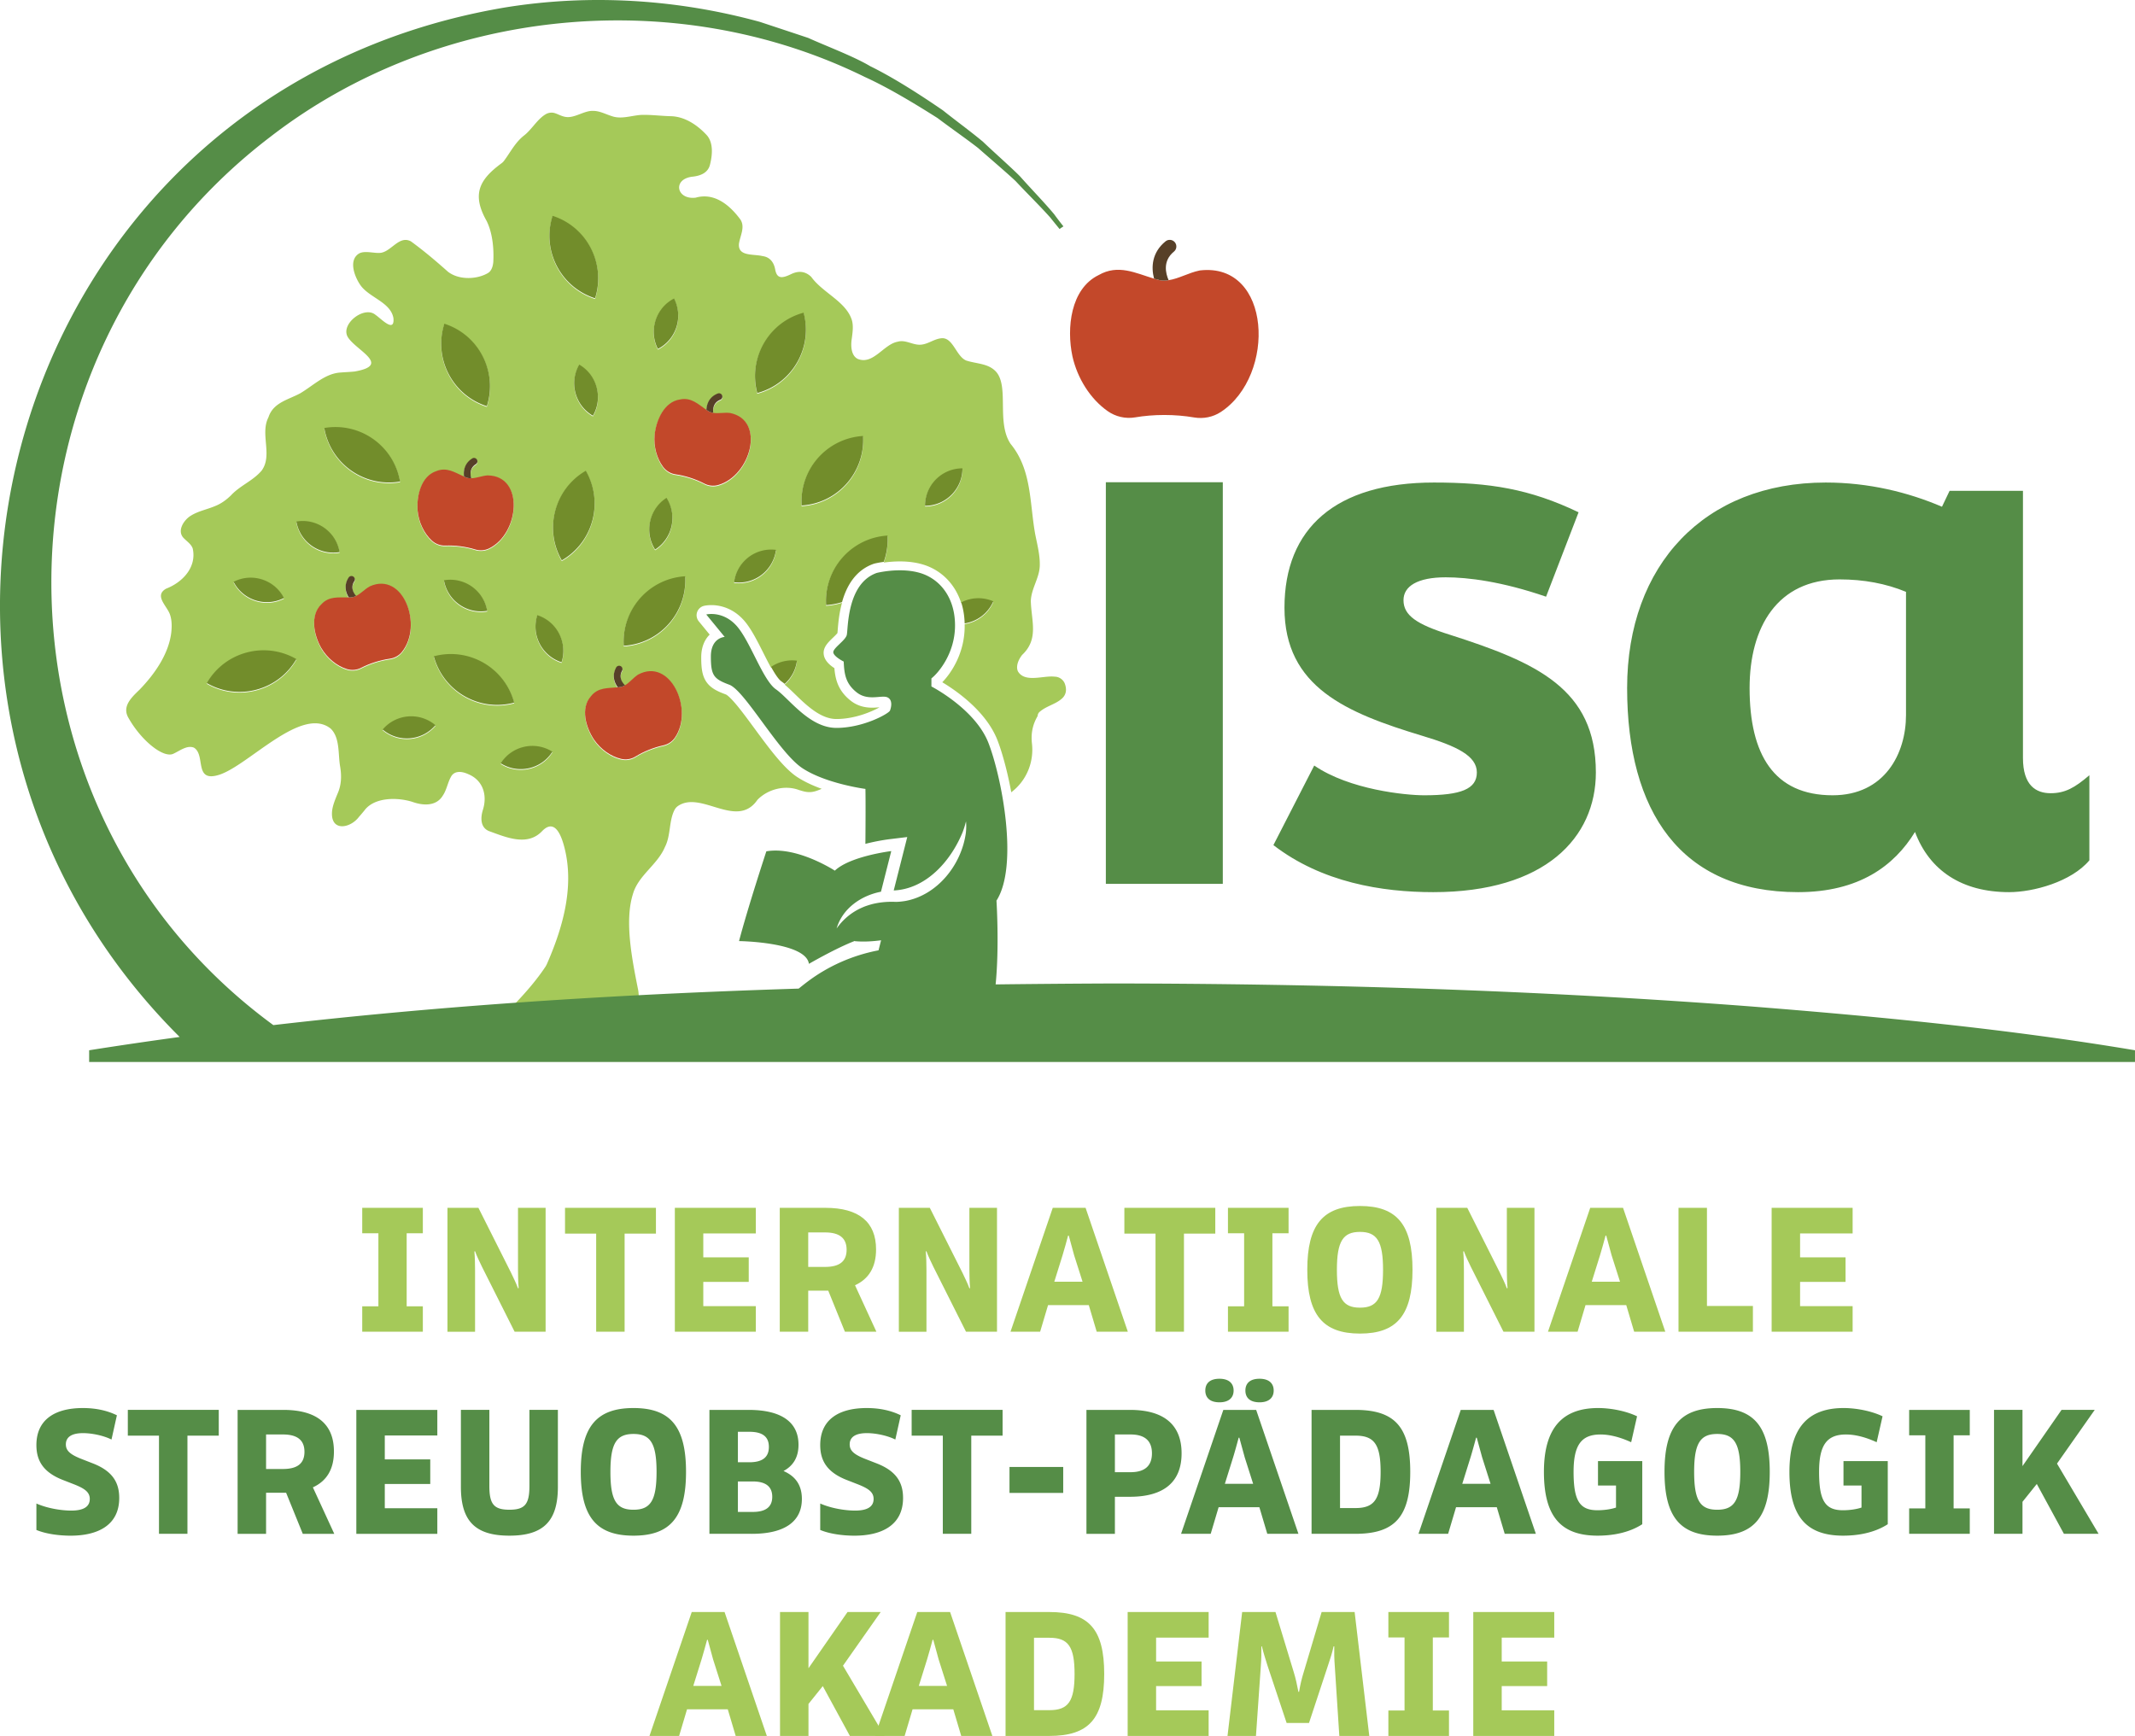
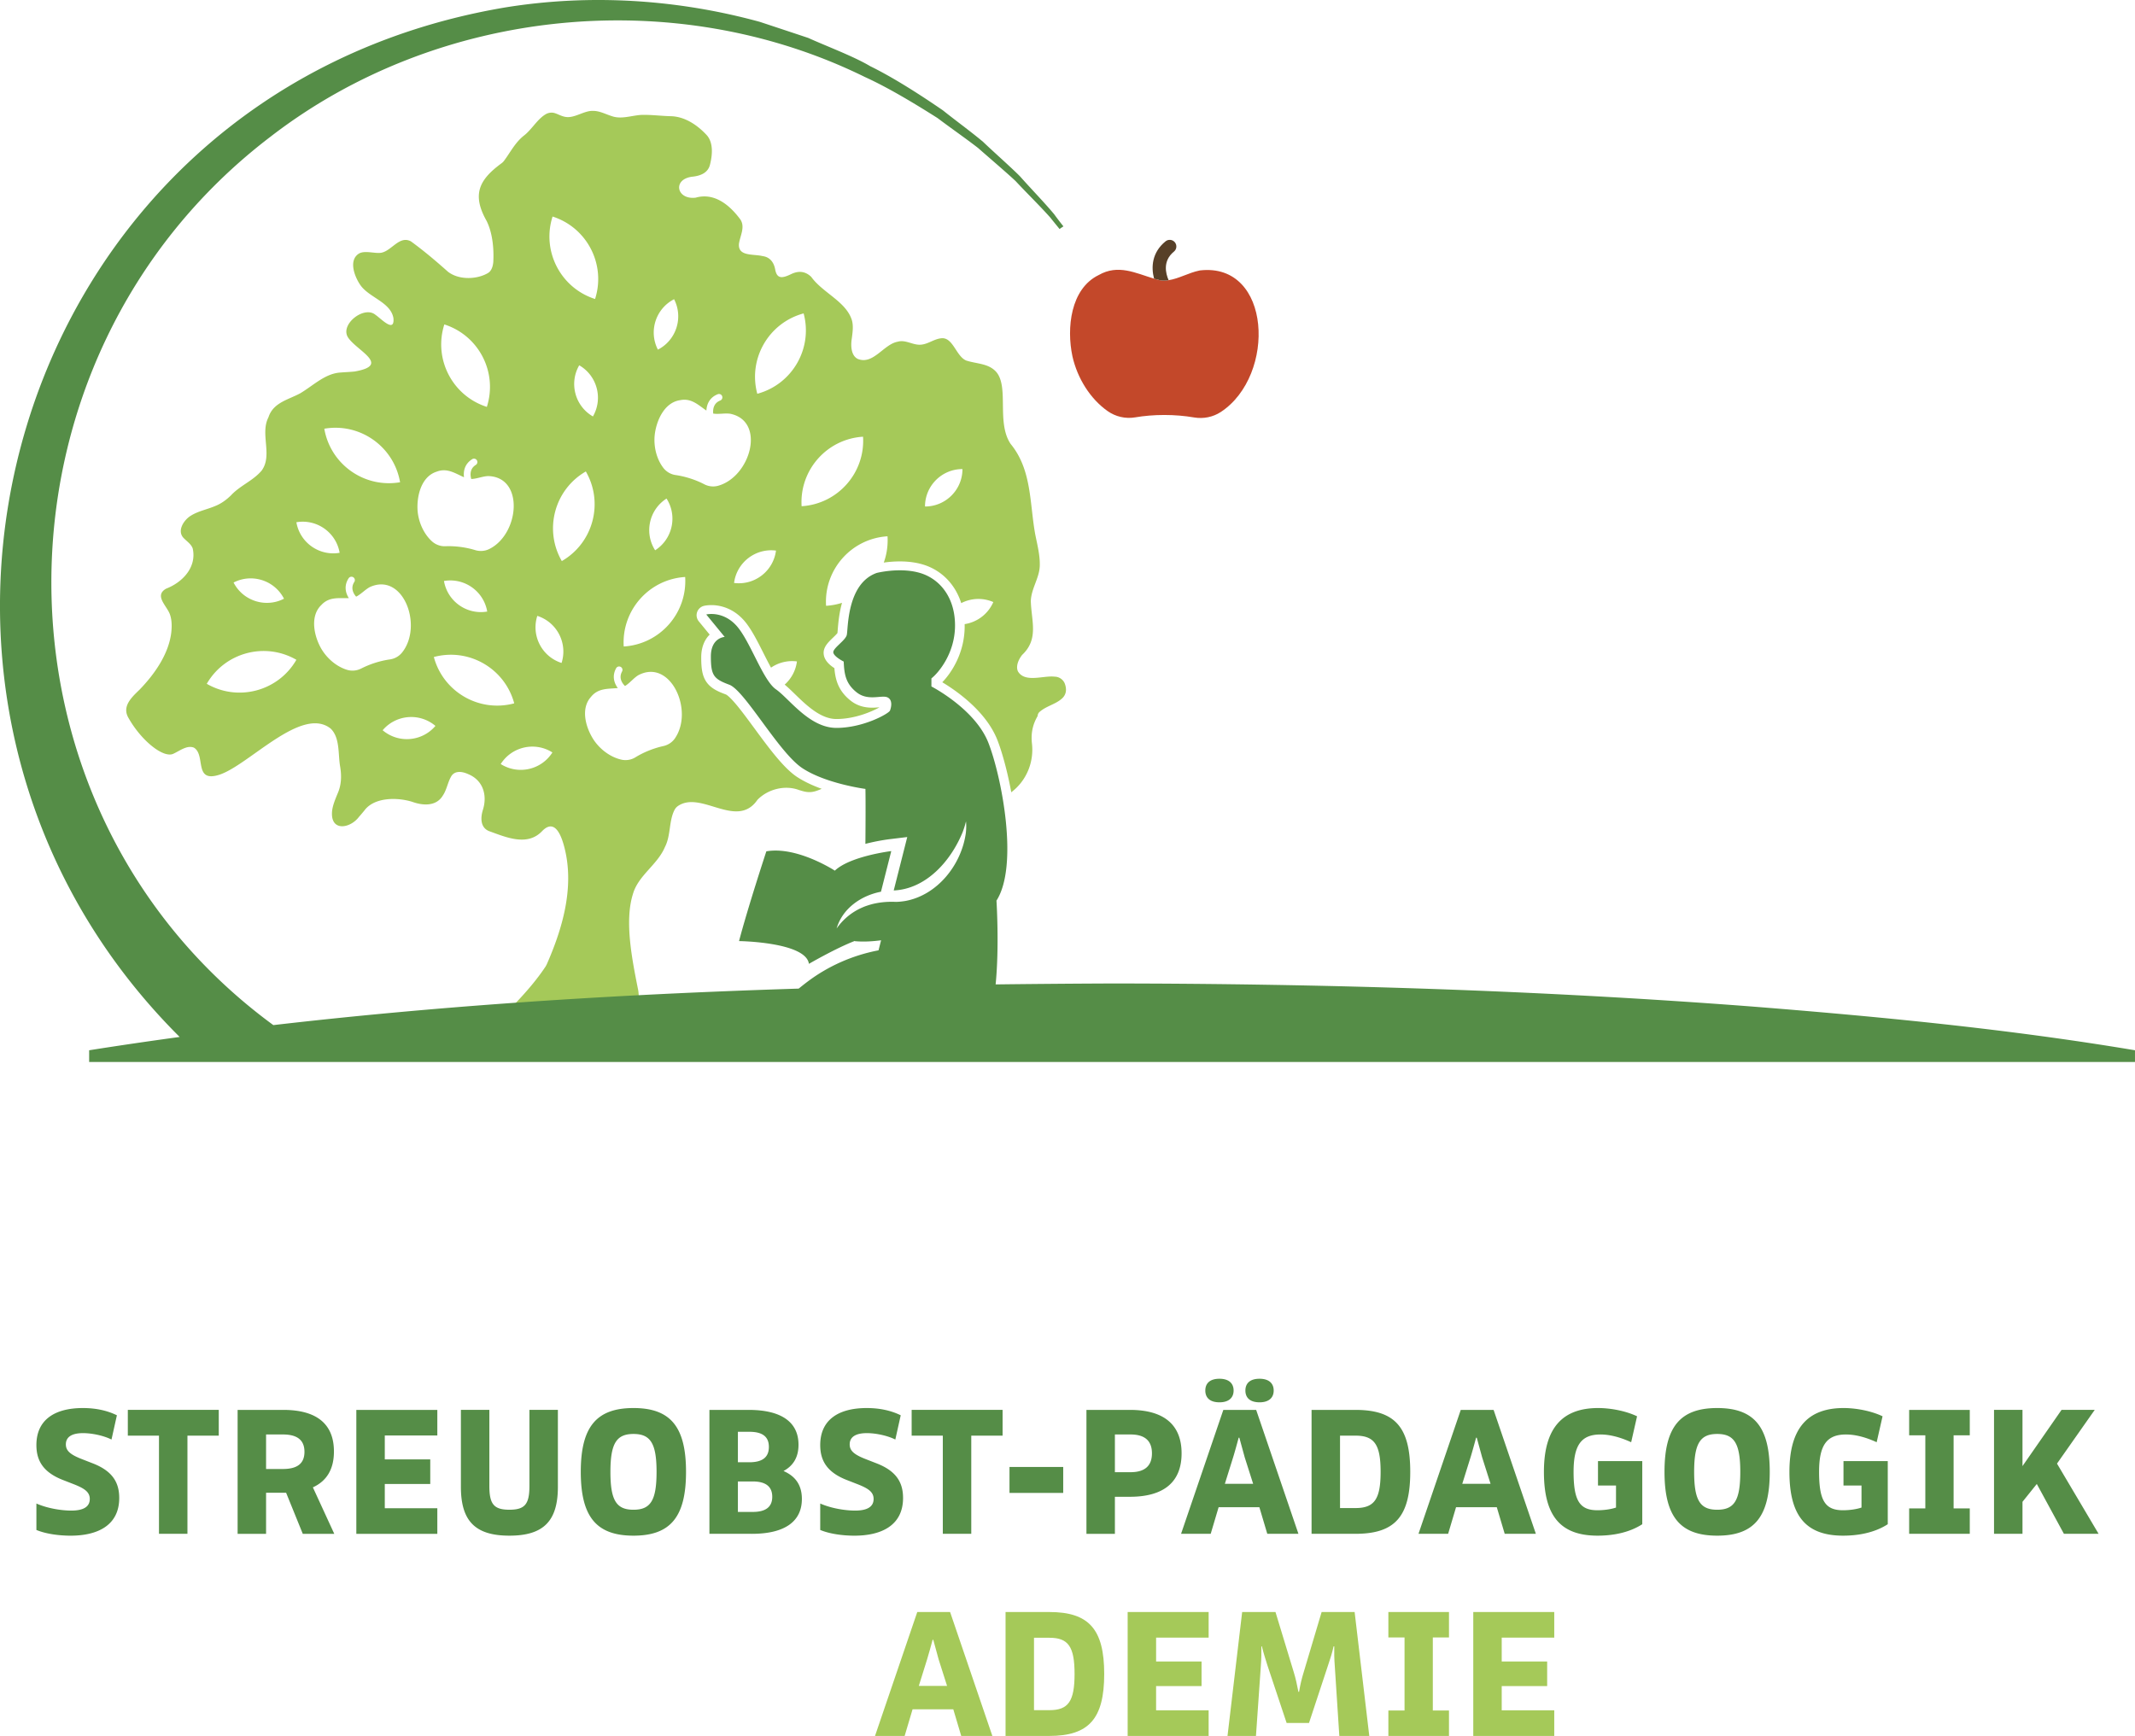
<svg xmlns="http://www.w3.org/2000/svg" id="Ebene_1" data-name="Ebene 1" viewBox="0 0 1844.65 1500">
  <defs>
    <style>.cls-1{fill:#558d47}.cls-3{fill:#574028}.cls-4{fill:#c2482a}.cls-5{fill:#a5c959}</style>
  </defs>
  <path d="M920.07 590.93c-1.32-3.7-4.96-6.22-8.89-6.23h-.07c-9.5-1.18-25.73 5.59-31.64-4.65-1.78-4-.02-9.42 3.65-14.14 14.44-13.58 8.08-28.97 7.51-46.26.18-10.74 7.3-19.88 7.73-30.53.32-9.2-2.14-18.41-3.92-27.41-4.89-26.73-2.83-55.72-21.24-78.1-12.48-18.46-1.12-49.34-12.57-62.37-6.67-7.26-16.17-6.69-25.68-9.66-8.79-3.44-11.45-20.23-21.49-19.3-6.33.52-11.65 5.18-17.98 5.56-6.75.53-13.11-4.6-19.91-2.55-12.1 2.13-21.22 20.43-34.63 14.77-5.63-2.96-5.93-11.26-5.07-16.99.69-5.3 1.6-10.75.28-16.02-4.8-16.42-25.36-23.96-35.24-37.81-4.99-4.75-10.62-5.56-17.18-2.47-7.79 3.79-12.52 4.57-14.03-4.26-1.21-6.07-4.65-10.44-10.94-11.25-8.22-1.92-21.12.41-20.32-10.45.96-7.06 5.69-14.66 1.15-21.28-9.42-12.74-22.66-23.28-38.5-18.73-16.86 2.06-20.42-16.63-2.05-18.21 6.72-.88 12.25-3.39 14.17-9.48 2.31-8.5 3.38-19.39-2.4-26.14-8.01-8.71-18.76-16.13-30.89-16.56-8.75-.16-17.68-1.46-26.52-1.09-8.71.76-16.78 3.81-24.64 1.08-5.36-1.65-10.62-4.63-16.33-4.59-7.87-.36-16.33 6.77-24.2 5.13-3.05-.52-5.94-2.26-8.91-3.2-2.7-.85-5.67-.37-8.08 1.11-7.43 4.56-12.02 13.51-19.1 18.73-7.4 6.14-11.27 14.18-16.73 21.46-.6.8-1.36 1.51-2.17 2.1-19.31 14.16-25.69 26.94-12.82 49.73 5.1 10.27 6.41 23.72 5.79 35.45-.25 2.92-.99 5.92-2.86 8.13-.64.76-1.46 1.33-2.33 1.81-9.82 5.42-25.01 5.64-34.1-1.57-10.22-9.11-20.55-17.87-31.9-26.15-9.85-5.23-16.45 7.92-25.36 9.8-5.38 1.06-13.92-2.15-19.25.6-9.63 5.65-4.11 20.09.96 27.4 7.52 10.85 26.25 14.73 28.57 28.63 1.14 13.27-10.89.12-15.36-2.79-9.69-8.53-30.98 8.04-23.95 19.27 7.32 11.54 37.64 23.98 5.87 29.54-3.89.44-7.92.54-11.8.87-13.44.6-23.44 10.85-35.15 17.9-10.38 5.68-23.51 7.98-27.62 20.88-7.43 14.38 3.85 32.72-5.88 46.01-7.44 8.78-18.58 12.87-26.48 21.37-4.06 3.98-8.7 7.3-13.73 9.26-6.83 2.92-14.47 4.3-20.8 8.23-6.34 3.78-12.62 13.59-6.03 19.74 2.83 2.84 6.46 5.23 7.55 8.9 3.44 16.13-8.91 29.07-23.07 34.53-10.72 6.16 1.09 15.05 3.46 22.61 1.63 4.95 1.57 10.18 1.02 15.35-2.23 18.54-14.42 35.9-27.3 49.21-6.87 6.66-15.71 14.59-9.5 24.77 11.07 19.58 30.55 35.23 39 30.5 5.18-2.38 11.56-7.5 17.41-5.06 10.41 6.35-.46 30.53 21.92 23.39 25.45-8.24 71-59.79 96.14-39.93 8.34 7.96 6.32 22.5 8.3 33.17 1.27 7.89 1.07 15.61-2.27 23.09-2.02 4.93-4.49 10.72-4.81 15.94-1.07 17.16 15.91 14.08 23.31 4.11 1.63-1.81 1.52-1.72 4.61-5.41 8.24-11.33 27.62-11.81 41.37-7.58 9.17 3.35 20.81 4.12 26.49-5.46 3.25-4.79 4.16-11.03 6.93-16.01 2.65-5.18 8.6-5.41 15.27-2.32 12.9 5.53 16.19 18.49 12.45 30.55-2.36 7.4-2.26 16.26 6.28 18.93 14.7 5.37 32.47 12.77 44.92-.46 11.5-11.77 17.05 5.72 19.35 14.92 8.48 33.92-1.76 69.24-15.51 100.47l-.92 1.68c-6.89 10.39-15.5 20.71-26.25 31.98 35.55-2.52 71.12-4.67 106.72-6.52-.1-2-.22-4.03-.66-5.93-5.04-25.4-11.75-58.51-4.41-81.97 4.55-16.26 21.24-25.36 27.69-40.79 5.19-9.96 3.32-22.66 8.4-32.25a8.895 8.895 0 0 1 2.76-3.12c20.1-13.91 50.93 20.51 68.8-5.43 8.94-9.23 23.76-12.99 35.8-8.48 2.9.88 6.09 1.91 9.13 1.82 3.59.06 7.09-1.35 10.55-2.84-1.56-.56-3.12-1.16-4.67-1.78l-1.48-.61c-.71-.3-1.43-.6-2.14-.92-.83-.36-1.65-.73-2.47-1.13l-1.83-.88-1.07-.54c-1.58-.8-3.12-1.65-4.62-2.53l-1.04-.63c-.65-.4-1.28-.79-1.91-1.2-11.63-7.66-24.51-25.18-36.97-42.13-5.56-7.56-10.82-14.72-15.46-20.27-6.4-7.65-8.82-8.78-9.06-8.88-6.73-2.49-13.08-5.21-17.02-11.06-3.61-5.37-4.34-12.07-4.34-21.12s3.16-15.55 7.31-19.56l-9.41-11.47a8.327 8.327 0 0 1-1.47-7.9c.9-2.71 3.12-4.77 5.89-5.46.45-.12 2.89-.67 6.47-.67 5.96 0 17.46 1.63 27.55 12.56 6.29 6.81 11.9 17.95 17.33 28.73 2.07 4.11 4.36 8.64 6.64 12.75a32.198 32.198 0 0 1 22.38-5.38 32.226 32.226 0 0 1-10.59 20.05c2.79 2.29 5.68 5.1 8.89 8.22 9.87 9.58 22.15 21.5 35.8 21.5 16.09 0 31.04-6.57 37.22-10.12h-.02c-1.83.15-3.9.33-6.18.33-7.36 0-13.42-1.95-18.53-5.95-10.82-8.46-13.4-18.14-14.22-28.23-4.44-2.85-8.57-6.79-9.21-11.83-.78-6.05 3.66-10.32 7.95-14.45 1.21-1.16 3.15-3.03 3.89-4.04.08-.72.17-1.92.26-2.93.42-5.22 1.15-13.99 3.7-23.18-4.38 1.4-8.99 2.28-13.78 2.57-1.93-31.24 21.85-58.13 53.09-60.06.08 1.19.11 2.36.11 3.53 0 6.71-1.18 13.16-3.34 19.18 3.78-.54 8.61-1 13.88-1 7.21 0 13.83.87 19.68 2.59 10.63 3.13 19.66 9.59 26.09 18.7 3.11 4.4 5.55 9.36 7.26 14.74 8.34-4.29 18.45-4.94 27.73-.92-4.6 10.57-14.16 17.44-24.77 19.08l.02 1.76c0 22.7-11.01 39.85-19.35 48.46 11.59 6.94 37.85 24.89 47.64 50 1.42 3.63 2.92 8.06 4.41 13.11l.41 1.41c.24.81.47 1.64.71 2.49.18.66.38 1.34.56 2.02l.48 1.81.39 1.47c1.16 4.46 2.28 9.24 3.33 14.23l.35 1.68c.46 2.25.91 4.52 1.33 6.84 12.81-9.63 19.7-25.55 17.89-41.96l-.04-.31c-.93-8.68.64-16.29 4.89-23.51.1-1.3.56-2.57 1.47-3.42 5.8-5.36 14.15-6.7 19.77-11.96 3.77-3.52 3.93-8.06 2.35-12.5ZM582.41 258.55c8.17 15.89 1.91 35.4-13.99 43.57-8.17-15.89-1.91-35.4 13.99-43.57Zm-6.52 172.25c9.62 15.06 5.2 35.07-9.86 44.69-9.62-15.06-5.2-35.07 9.86-44.69Zm-98.47-243.69c29.82 9.53 46.26 41.43 36.73 71.25-29.82-9.53-46.26-41.43-36.73-71.25Zm34.87 172.74c-15.48-8.94-20.78-28.73-11.84-44.2 15.48 8.94 20.78 28.73 11.84 44.2Zm-128.38-79.51c29.82 9.53 46.26 41.43 36.73 71.25-29.82-9.53-46.26-41.43-36.73-71.25Zm-7.02 127.38c9.14-3.76 16.13 1.18 24.01 4.68-.67-5.19.51-11.54 7.11-15.65a2.929 2.929 0 0 1 3.1 4.97c-5.51 3.43-4.83 9.1-3.93 12.17 4.52-.09 9.26-2.13 13.94-2.48l.38-.03c31.74.47 27.48 50.22 1.11 63.08-3.73 1.81-8.06 2.1-12.02.89a78.637 78.637 0 0 0-12.86-2.75c-4.5-.58-8.87-.76-12.95-.6-4.29.16-8.49-1.42-11.66-4.32-6.84-6.27-11.34-15.95-12.28-25.9-1.04-12.68 2.95-29.68 16.06-34.09Zm44.07 120.72c-17.61 3.03-34.35-8.8-37.37-26.41 17.61-3.03 34.35 8.8 37.37 26.41ZM280.2 370.45c30.85-5.3 60.16 15.41 65.47 46.26-30.85 5.3-60.16-15.41-65.47-46.26Zm-34.82 146.9c-15.89 8.17-35.4 1.91-43.57-13.99 15.9-8.17 35.4-1.91 43.57 13.99Zm-66.73 73.53c15.65-27.11 50.32-36.4 77.43-20.75-15.65 27.11-50.32 36.4-77.43 20.75Zm77.43-139.61c17.61-3.03 34.35 8.8 37.37 26.41-17.61 3.03-34.35-8.8-37.37-26.41ZM312 577.69c-3.82 1.98-8.29 2.32-12.38 1.03-8.86-2.79-17.03-9.65-22.09-18.27-6.31-11.04-9.89-28.13.12-37.67 6.7-7.28 15.12-5.76 23.75-5.92-2.8-4.41-4.42-10.68-.18-17.18a2.924 2.924 0 0 1 4.05-.86 2.93 2.93 0 0 1 .85 4.05c-3.55 5.45-.55 10.27 1.59 12.7 4.06-2 7.48-5.85 11.59-8.15l.33-.18c28.96-13.02 46.15 33.86 27.7 56.68-2.6 3.22-6.4 5.32-10.5 5.89-4.11.58-8.42 1.56-12.82 2.96a79.821 79.821 0 0 0-11.99 4.93ZM330.61 631c11.56-13.63 31.98-15.31 45.61-3.75-11.56 13.63-31.98 15.31-45.61 3.75Zm44.23-63.28c30.23-8.12 61.33 9.81 69.45 40.04-30.23 8.12-61.33-9.81-69.45-40.04Zm57.79 92.48c9.56-15.1 29.55-19.59 44.65-10.02-9.56 15.1-29.55 19.59-44.65 10.02Zm52.57-87.34c-17.02-5.44-26.41-23.65-20.97-40.68 17.02 5.44 26.41 23.65 20.97 40.68Zm.21-88.04c-15.65-27.11-6.36-61.78 20.75-77.43 15.65 27.11 6.36 61.78-20.75 77.43Zm97.72 153.2c-2.35 3.41-5.98 5.78-10.03 6.66-4.05.89-8.29 2.19-12.56 3.91-4.21 1.7-8.1 3.67-11.58 5.82-3.65 2.25-8.1 2.93-12.28 1.95-9.04-2.11-17.7-8.34-23.39-16.56-7.12-10.54-11.98-27.31-2.72-37.57 6.14-7.76 14.65-6.88 23.23-7.68-3.13-4.19-5.2-10.31-1.46-17.13a2.913 2.913 0 0 1 3.97-1.16c1.41.78 1.93 2.55 1.16 3.97-3.13 5.71.2 10.27 2.53 12.54 3.89-2.29 7.03-6.38 10.95-8.99l.31-.2c27.91-15.15 48.56 30.31 31.87 54.44Zm-44.23-79.39c-1.92-31.25 21.85-58.14 53.09-60.06 1.92 31.25-21.85 58.14-53.09 60.06Zm69.58-140.19c-3.68-1.92-7.77-3.62-12.16-5.03-4.32-1.38-8.58-2.35-12.62-2.93-4.25-.61-8.1-2.92-10.69-6.34-5.6-7.41-8.28-17.74-7.4-27.7 1.26-12.65 8.26-28.65 21.93-30.63 9.68-2.04 15.66 4.08 22.78 8.95.27-5.23 2.58-11.27 9.81-14.11 1.5-.6 3.21.14 3.8 1.65.59 1.5-.14 3.2-1.65 3.79-6.06 2.39-6.42 8.06-6.06 11.28 4.46.72 9.48-.42 14.16.08l.38.04c31.14 6.2 17.96 54.35-10.3 62.25-3.99 1.11-8.3.62-11.97-1.29Zm25.76 85.29c2.28-17.73 18.5-30.25 36.22-27.97-2.28 17.73-18.5 30.25-36.22 27.97Zm20.06-163.47c-8.12-30.23 9.81-61.33 40.04-69.45 8.12 30.23-9.81 61.32-40.04 69.45Zm38.29 97.16c-1.92-31.25 21.85-58.14 53.09-60.06 1.92 31.25-21.85 58.13-53.09 60.06Zm106.62.25c0-17.87 14.49-32.36 32.36-32.36 0 17.87-14.49 32.36-32.36 32.36Z" class="cls-5" />
-   <path d="M514.15 257.74c-29.82-9.53-46.26-41.43-36.73-71.25 29.82 9.53 46.26 41.43 36.73 71.25Zm-28.74 226.45c27.11-15.65 36.4-50.32 20.75-77.43-27.11 15.65-36.4 50.32-20.75 77.43ZM654.3 339.63c30.23-8.12 48.16-39.21 40.04-69.44-30.23 8.12-48.16 39.21-40.04 69.44Zm-85.88-38.13c15.9-8.17 22.16-27.68 13.99-43.57-15.89 8.17-22.16 27.68-13.99 43.57Zm-56.13 57.73c8.94-15.48 3.63-35.27-11.84-44.2-8.94 15.48-3.63 35.27 11.84 44.2Zm121.95 143.88c17.73 2.28 33.94-10.24 36.22-27.97-17.73-2.28-33.94 10.24-36.22 27.97Zm31.96 73.16c3.2 5.78 6.4 10.75 8.99 12.55a50.2 50.2 0 0 1 2.79 2.12c5.64-5 9.55-11.99 10.59-20.05a32.21 32.21 0 0 0-22.38 5.38Zm-181-4.03c5.44-17.02-3.95-35.24-20.97-40.68-5.44 17.02 3.95 35.24 20.97 40.68Zm-108.98 54.39c-13.63-11.56-34.05-9.88-45.61 3.75 13.63 11.56 34.05 9.88 45.61-3.75Zm101.07 22.92c-15.1-9.56-35.09-5.07-44.65 10.02 15.1 9.56 35.09 5.08 44.65-10.02Zm88.74-174.68c15.06-9.62 19.48-29.63 9.86-44.69-15.06 9.62-19.48 29.63-9.86 44.69Zm-272.58 2.19c-3.03-17.61-19.76-29.44-37.37-26.41 3.03 17.61 19.76 29.44 37.37 26.41Zm127.51 50.76c-3.03-17.61-19.76-29.44-37.37-26.41 3.03 17.61 19.76 29.44 37.37 26.41Zm-175.58-11.09c-8.17-15.89-27.68-22.16-43.57-13.99 8.17 15.89 27.68 22.16 43.57 13.99Zm553.83-79.68c17.87 0 32.36-14.49 32.36-32.36-17.87 0-32.36 14.49-32.36 32.36Zm31.29 83.46c1.8 5.65 2.8 11.75 2.96 18.17 10.61-1.64 20.17-8.51 24.77-19.08-9.27-4.03-19.39-3.37-27.73.92ZM420.64 350.97c9.53-29.82-6.91-61.72-36.73-71.25-9.53 29.82 6.91 61.72 36.73 71.25Zm-74.98 65.12c-5.3-30.85-34.61-51.56-65.47-46.26 5.3 30.85 34.61 51.57 65.47 46.26Zm-89.58 153.42c-27.11-15.65-61.78-6.36-77.43 20.75 27.11 15.65 61.78 6.36 77.43-20.75Zm188.2 37.63c-8.12-30.23-39.21-48.16-69.45-40.04 8.12 30.23 39.21 48.16 69.45 40.04Zm248.31-170.35c31.25-1.92 55.02-28.81 53.09-60.06-31.25 1.92-55.02 28.81-53.09 60.06Zm74.25 25.99c-31.24 1.93-55.02 28.81-53.09 60.06 4.79-.29 9.41-1.18 13.78-2.57 3.7-13.26 11.22-27.39 27.23-33.05l.72-.22c.22-.06 3.33-.83 8.1-1.5a56.37 56.37 0 0 0 3.34-19.18c0-1.17-.03-2.34-.11-3.53ZM538.9 558.01c31.25-1.92 55.02-28.81 53.09-60.06-31.25 1.92-55.02 28.81-53.09 60.06Z" style="fill:#728d2b" />
-   <path d="M365.34 1065.65h-13.97v63.13h13.97v21.96h-52.37v-21.96h13.97v-63.13h-13.97v-21.97h52.37v21.97zM471.41 1043.68v107.06h-26.77l-28.22-56.15c-2.03-4.36-4.36-8.87-5.96-13.38l-.58.15c.44 5.09.58 11.05.58 16.15v53.24h-23.85v-107.06h26.76l28.22 56.15c2.04 4.36 4.36 8.87 5.97 13.38l.58-.15c-.44-5.09-.58-11.05-.58-16.15v-53.24h23.85ZM566.73 1065.94h-27.06v84.8h-24.58v-84.8h-26.91v-22.26h78.55v22.26zM646.92 1107.69h-39.27v20.94h45.38v22.11h-69.96v-107.06h69.96v22.12h-45.38v20.65h39.27v21.24zM673.72 1150.74v-107.06h39.42c28.94 0 43.78 12.22 43.78 35.93 0 15.13-6.11 25.45-18.18 30.98l18.47 40.15h-27.19l-14.41-35.5h-17.3v35.5h-24.58Zm24.59-56h14.55c12.51 0 18.62-4.8 18.62-14.83s-6.11-14.98-18.62-14.98h-14.55v29.82ZM861.41 1043.68v107.06h-26.77l-28.22-56.15c-2.03-4.36-4.36-8.87-5.96-13.38l-.58.15c.44 5.09.58 11.05.58 16.15v53.24h-23.85v-107.06h26.76l28.22 56.15c2.04 4.36 4.36 8.87 5.97 13.38l.58-.15c-.44-5.09-.58-11.05-.58-16.15v-53.24h23.85ZM947.56 1150.74l-6.84-22.98h-35.2l-6.84 22.98h-25.6l36.51-107.06h28.36l36.51 107.06h-26.91Zm-12.22-43.2-7.27-22.84-4.65-17.02h-.58c-.88 3.35-3.64 13.38-4.8 17.02l-7.13 22.84h24.44ZM1050.01 1065.94h-27.06v84.8h-24.58v-84.8h-26.91v-22.26h78.55v22.26zM1113.33 1065.65h-13.97v63.13h13.97v21.96h-52.37v-21.96h13.97v-63.13h-13.97v-21.97h52.37v21.97zM1129.5 1097.21c0-38.84 13.53-55.12 45.53-55.12s45.38 16.29 45.38 55.12-13.38 55.13-45.38 55.13-45.53-16.29-45.53-55.13Zm65.46 0c0-24.58-5.24-32.73-19.93-32.73s-19.94 8.15-19.94 32.73 5.09 32.74 19.94 32.74 19.93-8.15 19.93-32.74ZM1325.78 1043.68v107.06h-26.77l-28.22-56.15c-2.03-4.36-4.36-8.87-5.96-13.38l-.58.15c.44 5.09.58 11.05.58 16.15v53.24h-23.85v-107.06h26.76l28.22 56.15c2.04 4.36 4.36 8.87 5.97 13.38l.58-.15c-.44-5.09-.58-11.05-.58-16.15v-53.24h23.85ZM1411.93 1150.74l-6.84-22.98h-35.2l-6.84 22.98h-25.6l36.51-107.06h28.36l36.51 107.06h-26.91Zm-12.22-43.2-7.27-22.84-4.65-17.02h-.58c-.88 3.35-3.64 13.38-4.8 17.02l-7.13 22.84h24.44ZM1514.52 1150.74h-64.28v-107.06h24.58v84.81h39.7v22.25zM1594.56 1107.69h-39.27v20.94h45.39v22.11h-69.97v-107.06h69.97v22.12h-45.39v20.65h39.27v21.24zM635.64 1500l-6.84-22.98h-35.2l-6.84 22.98h-25.6l36.51-107.06h28.36L662.54 1500h-26.91Zm-12.22-43.2-7.27-22.84-4.65-17.02h-.58c-.88 3.35-3.64 13.38-4.8 17.02l-7.13 22.84h24.44ZM760.93 1392.94l-32.59 46.4 35.94 60.66H734.3l-23.41-43.05-12.36 15.41V1500h-24.59v-107.06h24.59v48.58l33.74-48.58h28.66z" class="cls-5" />
  <path d="m830.5 1500-6.84-22.98h-35.2l-6.84 22.98h-25.6l36.51-107.06h28.36L857.4 1500h-26.91Zm-12.22-43.2-7.27-22.84-4.65-17.02h-.58c-.88 3.35-3.64 13.38-4.8 17.02l-7.13 22.84h24.44ZM868.8 1500v-107.06h37.82c34.18 0 47.42 14.84 47.42 53.53s-13.24 53.54-47.42 53.54H868.8Zm24.58-22.26h13.38c16.29 0 21.67-7.7 21.67-31.28s-5.38-31.27-21.67-31.27h-13.38v62.54ZM1038.15 1456.95h-39.27v20.94h45.39V1500H974.3v-107.06h69.97v22.11h-45.39v20.65h39.27v21.25zM1157.18 1500l-3.93-60.51c-.44-5.53-.58-11.93-.44-16.88h-.58c-1.31 5.97-2.76 10.34-4.95 16.88l-16.29 49.32h-19.34l-16.44-49.32c-2.03-6.54-3.49-10.91-4.95-16.88h-.44c.14 5.09 0 11.35-.44 16.88l-4.22 60.51h-24.58l12.65-107.06h28.8l15.86 52.22c1.6 5.24 2.76 10.47 3.93 16.73h.58c1.02-6.26 2.32-11.5 3.93-16.73l15.56-52.22h28.51l12.66 107.06h-25.9ZM1251.93 1414.91h-13.97v63.12h13.97V1500h-52.37v-21.97h13.97v-63.12h-13.97v-21.97h52.37v21.97zM1336.76 1456.95h-39.27v20.94h45.39V1500h-69.97v-107.06h69.97v22.11h-45.39v20.65h39.27v21.25z" class="cls-5" />
-   <path d="m319.61 506.61-.33.18c-4.12 2.3-7.54 6.16-11.59 8.15-1.17.58-2.39.99-3.69 1.19-.87.06-1.74.1-2.61.11-8.63.15-17.05-1.36-23.75 5.92-10 9.54-6.43 26.63-.12 37.67 5.06 8.62 13.23 15.48 22.09 18.27 4.1 1.29 8.57.94 12.38-1.03 3.64-1.87 7.67-3.56 11.99-4.93 4.39-1.4 8.71-2.38 12.82-2.96 4.11-.57 7.9-2.67 10.5-5.89 18.46-22.81 1.26-69.7-27.7-56.68ZM421.49 410.77l-.38.03c-4.68.35-9.43 2.39-13.94 2.48-1.31.03-2.59-.1-3.85-.48-.82-.32-1.62-.66-2.42-1.01-7.87-3.51-14.87-8.44-24.01-4.68-13.11 4.4-17.1 21.4-16.06 34.09.93 9.95 5.44 19.62 12.28 25.9 3.17 2.9 7.37 4.48 11.66 4.32 4.09-.16 8.45.02 12.95.6 4.57.59 8.89 1.53 12.86 2.75 3.96 1.21 8.29.92 12.02-.89 26.38-12.87 30.64-62.61-1.11-63.08ZM630.75 356.86l-.38-.04c-4.67-.5-9.69.65-14.16-.08-1.29-.2-2.53-.57-3.71-1.18-.74-.45-1.47-.93-2.19-1.43-7.12-4.88-13.11-11-22.78-8.95-13.68 1.98-20.67 17.97-21.93 30.63-.88 9.95 1.8 20.29 7.4 27.7 2.59 3.42 6.44 5.73 10.69 6.34 4.05.58 8.31 1.55 12.62 2.93 4.39 1.41 8.48 3.11 12.16 5.03 3.67 1.91 7.98 2.4 11.97 1.29 28.27-7.89 41.44-56.05 10.3-62.25ZM551.26 582.96l-.31.2c-3.92 2.61-7.05 6.7-10.95 8.99-1.12.68-2.31 1.19-3.59 1.47-.87.13-1.73.22-2.6.3-8.59.8-17.1-.08-23.23 7.68-9.26 10.26-4.4 27.03 2.72 37.57 5.69 8.22 14.35 14.45 23.39 16.56 4.18.98 8.63.3 12.28-1.95 3.49-2.15 7.37-4.12 11.58-5.82 4.27-1.72 8.51-3.03 12.56-3.91 4.05-.88 7.68-3.25 10.03-6.66 16.69-24.13-3.96-69.59-31.87-54.44Z" class="cls-4" />
-   <path d="M307.69 514.95c-1.17.58-2.39.99-3.69 1.19-.87.06-1.74.1-2.61.11-2.8-4.41-4.42-10.68-.18-17.18a2.924 2.924 0 0 1 4.05-.86 2.93 2.93 0 0 1 .85 4.05c-3.55 5.46-.55 10.27 1.59 12.7ZM411.11 401.11c-5.51 3.43-4.83 9.1-3.93 12.17-1.31.03-2.59-.1-3.85-.48-.82-.32-1.62-.66-2.42-1.01-.67-5.19.51-11.55 7.11-15.65 1.38-.85 3.18-.43 4.03.95.86 1.37.43 3.17-.93 4.03ZM622.28 345.47c-6.06 2.39-6.42 8.06-6.06 11.28-1.29-.2-2.53-.57-3.71-1.18-.74-.45-1.47-.93-2.19-1.43.27-5.23 2.58-11.27 9.81-14.11 1.5-.6 3.21.14 3.8 1.65.59 1.5-.14 3.2-1.65 3.79ZM540 592.15c-1.12.68-2.31 1.19-3.59 1.47-.87.13-1.73.22-2.6.3-3.13-4.19-5.2-10.31-1.46-17.13a2.913 2.913 0 0 1 3.97-1.16c1.41.78 1.93 2.55 1.16 3.97-3.13 5.71.2 10.27 2.53 12.54Z" class="cls-3" />
-   <path d="M955.46 416.7h101.05v347.02H955.46zM1100.23 730.25l35.27-68.76c30.5 20.92 78.93 25.71 95.07 25.71 31.69 0 45.44-5.38 45.44-19.73s-17.33-22.73-47.23-31.69c-65.17-19.73-118.99-41.86-118.99-110.61s44.25-108.22 129.16-108.22c47.82 0 82.51 5.37 124.95 25.71l-28.09 72.94c-38.27-13.15-67.57-16.75-86.7-16.75-24.52 0-36.48 7.78-36.48 19.75 0 13.15 11.36 20.92 40.07 29.88 74.73 23.92 126.14 46.65 126.14 118.99 0 56.21-43.63 103.43-140.51 103.43-44.23 0-96.26-8.37-138.1-40.65ZM1805.23 669.85v73.55c-15.54 18.54-48.42 27.5-69.34 27.5-40.67 0-68.76-18.54-81.32-52.01-17.94 29.3-48.44 52.01-101.05 52.01-101.64 0-147.68-69.96-147.68-176.39s66.96-177.56 171.6-177.56c37.07 0 71.15 8.37 100.44 20.92l6.58-13.75h63.38v230.79c0 23.92 11.36 30.5 23.92 30.5s20.92-4.79 33.48-15.55Zm-158.43-52.01V511.41c-17.34-7.17-36.48-10.75-57.4-10.75-53.82 0-77.74 41.25-77.74 93.86 0 57.4 20.94 92.68 71.76 92.68 44.84 0 63.38-35.88 63.38-69.36Z" class="cls-1" />
  <path d="m1036.87 233.66-.71.14c-9.02 1.86-17.71 6.99-26.46 8.31-2.53.39-5.08.45-7.64.02-1.66-.41-3.31-.87-4.93-1.35-16.19-4.86-31.02-12.71-47.86-3.11-24.36 11.83-27.87 45.87-22.68 70.25 4.31 19.1 15.48 36.78 30.35 47.26 6.87 4.86 15.44 6.87 23.74 5.47 7.9-1.34 16.42-2.07 25.32-2.07s17.67.75 25.68 2.13c8 1.37 16.34-.28 23.12-4.73 48.06-31.59 43.92-129.35-17.92-122.32Z" style="fill:#c3482a" />
  <path d="M1014.26 217.43c-9.87 8.06-7.09 18.93-4.57 24.68-2.53.39-5.08.45-7.64.02-1.66-.41-3.31-.87-4.93-1.35-2.62-9.94-1.92-22.6 9.9-32.24 2.46-1.99 6.06-1.64 8.07.82 2 2.45 1.64 6.06-.82 8.07Z" class="cls-3" />
  <path d="M1513.22 869.69c-183.8-14.04-368.12-19.73-552.38-19.88-33.52.14-67.06.41-100.61.82 3.28-32.92.73-72.4.73-72.4 19.4-30.35 4.48-106.96-6.96-136.31-11.44-29.35-49.25-48.75-49.25-48.75v-6.97c5.97-4.64 20.4-21.56 20.4-45.77s-13.1-40.29-30.35-45.37c-5.75-1.69-11.81-2.26-17.33-2.26-11.04 0-19.94 2.26-19.94 2.26-26.22 9.27-24.63 48.98-25.94 53.75-1.31 4.78-12.08 11.33-11.61 14.98.47 3.65 8.99 7.87 8.99 7.87.47 10.49 1.5 19.01 11.31 26.69 4.35 3.41 9.07 4.18 13.4 4.18 3.59 0 6.91-.53 9.55-.53 1.36 0 2.54.14 3.48.56 4.96 2.25 3.21 9.01 2.22 11.5-1 2.49-22.88 14.92-46.27 14.92s-40.79-25.37-52.24-33.33c-11.44-7.96-22.39-42.29-34.33-55.22-7.76-8.41-16.36-9.88-21.43-9.88-2.73 0-4.44.43-4.44.43l15.92 19.4s-11.94.5-11.94 16.91 2.49 19.4 15.92 24.38c13.43 4.97 42.78 58.7 63.18 72.13 20.4 13.43 54.44 17.91 54.44 17.91s.29 8.46 0 44.77c0 .88-.02 1.79-.04 2.7 10.42-2.68 19.25-3.84 21.13-4.06l15.05-1.83-3.72 14.7-7.97 31.46c28.02-1.25 49.39-25.52 59.5-50.3a74.73 74.73 0 0 0 2.92-9.37c.39 3.17.23 6.88-.13 10.06-3.74 27.28-24.45 53.66-52.36 58.7-2.55.4-5.49.76-8.07.77-5.25-.24-10.37.04-15.31.86s-.3.05-.3.05c-.68.12-1.35.24-2.02.38l-.47.09c-.8.17-1.59.35-2.37.55l-.45.12-1.85.52-.77.24-1.6.53-.71.24c-.7.25-1.4.52-2.1.81l-.75.32-1.4.62-.89.42-.44.21c-7.6 3.77-14.34 9.34-19.79 17.03 5.1-17.33 21.11-28.44 38.34-31.77l8.89-35.11s-35.49 4.31-48.75 16.91c0 0-26.56-17.36-51.23-17.36-2.69 0-5.34.21-7.95.66 0 0-15.92 48.28-23.59 77.56 0 0 57.72.76 60.38 19.66 0 0 23.37-13.58 39.67-19.8l-.03.21c6.98.66 14.68.3 22.7-.77l-.03.1-2.17 8.58c-22.54 4.3-43.82 13.71-62.08 27.63-2.33 1.78-4.63 3.6-6.9 5.45-46.09 1.45-92.17 3.31-138.21 5.7-35.6 1.85-71.17 4.01-106.72 6.52-69.79 4.94-139.48 11.27-208.98 19.32-256.27-187.83-254.39-575.78-2.34-767.75C378.38 6.46 583.25-14.24 747.34 66.57c20.39 9.25 43.68 23.4 62.71 35.45 11.13 8.42 23.92 17.27 34.94 25.79 7.29 6.45 25.79 22.26 32.55 28.71 9.46 10.19 20.69 21.1 29.94 31.5 1.88 2.4 4.79 5.94 8.01 9.89 1.04-.84 2.19-1.56 3.33-2.29-3.33-4.16-6.14-7.9-8.01-10.5-8.94-10.71-20.07-22.05-29.33-32.54-6.77-6.97-25.07-23.2-32.14-30.06-10.81-9.05-23.6-18.3-34.63-27.14-18.93-13-42.22-28.08-62.81-38.17-14.46-8.62-38.06-17.37-53.55-24.43-9.05-3.02-33.17-11.03-42.02-13.94C584.8-.72 509.52-5.4 436.31 6.46 5.61 79.16-141.14 600.78 155.22 896.03c-26.09 3.57-52.16 7.38-78.19 11.5v10.12h1767.61v-10.12c-109.87-18.42-220.53-29.04-331.43-37.84ZM31.45 1322.02v-22.84c9.89 4.36 22.11 6.11 30.12 6.11 11.06 0 16-3.64 16-10.04 0-5.82-4.22-9.02-13.97-12.8l-8.58-3.35c-17.31-6.55-23.57-16.59-23.57-30.41 0-21.68 15.57-32.01 40.16-32.01 10.91 0 20.81 2.04 29.39 6.26l-4.66 20.95c-6.98-3.49-17.02-5.53-24.59-5.53-9.31 0-14.84 3.06-14.84 9.75 0 5.53 3.93 8.88 14.11 12.8l8.58 3.35c17.31 6.55 23.42 16.44 23.42 30.12 0 23.57-18.48 32.59-42.05 32.59-9.17 0-20.81-1.31-29.54-4.95ZM189.01 1240.54h-27.06v84.82h-24.59v-84.82h-26.92v-22.26h78.57v22.26ZM205.3 1325.36v-107.08h39.43c28.95 0 43.79 12.22 43.79 35.94 0 15.13-6.11 25.46-18.19 30.99l18.48 40.16H261.6l-14.4-35.5h-17.31v35.5H205.3Zm24.59-56.01h14.55c12.51 0 18.62-4.8 18.62-14.84s-6.11-14.99-18.62-14.99h-14.55v29.83ZM371.74 1282.3h-39.28v20.95h45.39v22.12h-69.98v-107.08h69.98v22.12h-45.39v20.66h39.28v21.24ZM482.02 1218.28v66.49c0 29.68-12.51 42.19-41.9 42.19s-41.9-12.51-41.9-42.19v-66.49h24.59v65.76c0 15.71 3.93 20.51 17.31 20.51s17.31-4.8 17.31-20.51v-65.76h24.59ZM501.8 1271.82c0-38.85 13.53-55.14 45.54-55.14s45.39 16.29 45.39 55.14-13.39 55.14-45.39 55.14-45.54-16.29-45.54-55.14Zm65.47 0c0-24.59-5.24-32.74-19.93-32.74s-19.93 8.15-19.93 32.74 5.09 32.74 19.93 32.74 19.93-8.15 19.93-32.74ZM649.61 1325.36h-36.66v-107.08h33.75c28.37 0 43.21 10.48 43.21 30.12 0 10.62-4.36 18.04-12.95 22.7 10.77 4.66 15.86 12.66 15.86 24.15 0 19.5-14.84 30.12-43.21 30.12Zm-2.18-88.16h-9.89v26.33h9.89c11.35 0 16.88-4.37 16.88-13.24s-5.53-13.09-16.88-13.09Zm2.91 42.92h-12.8v26.33h12.8c11.35 0 16.88-4.36 16.88-13.09s-5.53-13.24-16.88-13.24ZM708.68 1322.02v-22.84c9.89 4.36 22.11 6.11 30.12 6.11 11.06 0 16-3.64 16-10.04 0-5.82-4.22-9.02-13.97-12.8l-8.58-3.35c-17.31-6.55-23.57-16.59-23.57-30.41 0-21.68 15.57-32.01 40.16-32.01 10.91 0 20.81 2.04 29.39 6.26l-4.66 20.95c-6.98-3.49-17.02-5.53-24.59-5.53-9.31 0-14.84 3.06-14.84 9.75 0 5.53 3.93 8.88 14.11 12.8l8.58 3.35c17.31 6.55 23.42 16.44 23.42 30.12 0 23.57-18.48 32.59-42.05 32.59-9.17 0-20.81-1.31-29.54-4.95ZM866.24 1240.54h-27.06v84.82h-24.59v-84.82h-26.92v-22.26h78.57v22.26ZM918.62 1290.01h-46.41v-22.41h46.41v22.41ZM938.69 1325.36v-107.08h37.54c29.39 0 44.67 12.8 44.67 37.54s-15.28 37.54-44.67 37.54h-12.95v32.01h-24.59Zm24.59-53.25h13.53c12.37 0 18.48-5.53 18.48-16.3s-6.11-16.29-18.48-16.29h-13.53v32.59ZM1094.94 1325.36l-6.84-22.99h-35.21l-6.84 22.99h-25.61l36.52-107.08h28.37l36.52 107.08h-26.92Zm-41.32-113.63c-7.86 0-12.22-3.64-12.22-10.18s4.36-10.18 12.22-10.18 12.22 3.78 12.22 10.18-4.36 10.18-12.22 10.18Zm29.1 70.42-7.27-22.84-4.66-17.02h-.58c-.87 3.35-3.64 13.38-4.8 17.02l-7.13 22.84h24.44Zm5.53-70.42c-7.86 0-12.22-3.64-12.22-10.18s4.36-10.18 12.22-10.18 12.22 3.78 12.22 10.18-4.36 10.18-12.22 10.18ZM1133.2 1325.36v-107.08h37.83c34.19 0 47.43 14.84 47.43 53.54s-13.24 53.54-47.43 53.54h-37.83Zm24.59-22.26h13.39c16.3 0 21.68-7.71 21.68-31.28s-5.38-31.28-21.68-31.28h-13.39v62.56ZM1300.08 1325.36l-6.84-22.99h-35.21l-6.84 22.99h-25.61l36.52-107.08h28.37l36.52 107.08h-26.92Zm-12.23-43.21-7.27-22.84-4.66-17.02h-.58c-.87 3.35-3.64 13.38-4.8 17.02l-7.13 22.84h24.44ZM1414.43 1223.81l-5.09 22.41c-11.06-5.09-19.93-6.69-26.48-6.69-16.73 0-23.28 9.31-23.28 32.3 0 24.88 5.24 33.17 20.66 33.17 6.26 0 12.22-1.02 16-2.33v-19.06h-15.57v-21.1h38.26v54.56c-11.93 7.71-26.48 9.89-38.56 9.89-32.15 0-46.41-17.02-46.41-55.14s16.15-55.14 46.85-55.14c10.33 0 23.57 2.33 33.61 7.13ZM1438.14 1271.82c0-38.85 13.53-55.14 45.54-55.14s45.39 16.29 45.39 55.14-13.39 55.14-45.39 55.14-45.54-16.29-45.54-55.14Zm65.47 0c0-24.59-5.24-32.74-19.93-32.74s-19.93 8.15-19.93 32.74 5.09 32.74 19.93 32.74 19.93-8.15 19.93-32.74ZM1626.54 1223.81l-5.09 22.41c-11.06-5.09-19.93-6.69-26.48-6.69-16.73 0-23.28 9.31-23.28 32.3 0 24.88 5.24 33.17 20.66 33.17 6.26 0 12.22-1.02 16-2.33v-19.06h-15.57v-21.1h38.26v54.56c-11.93 7.71-26.48 9.89-38.56 9.89-32.15 0-46.41-17.02-46.41-55.14s16.15-55.14 46.85-55.14c10.33 0 23.57 2.33 33.61 7.13ZM1701.9 1240.25h-13.97v63.14h13.97v21.97h-52.38v-21.97h13.97v-63.14h-13.97v-21.97h52.38v21.97ZM1809.85 1218.28l-32.59 46.41 35.94 60.67h-29.97l-23.42-43.07-12.37 15.42v27.64h-24.59v-107.08h24.59v48.59l33.75-48.59h28.66Z" class="cls-1" />
</svg>